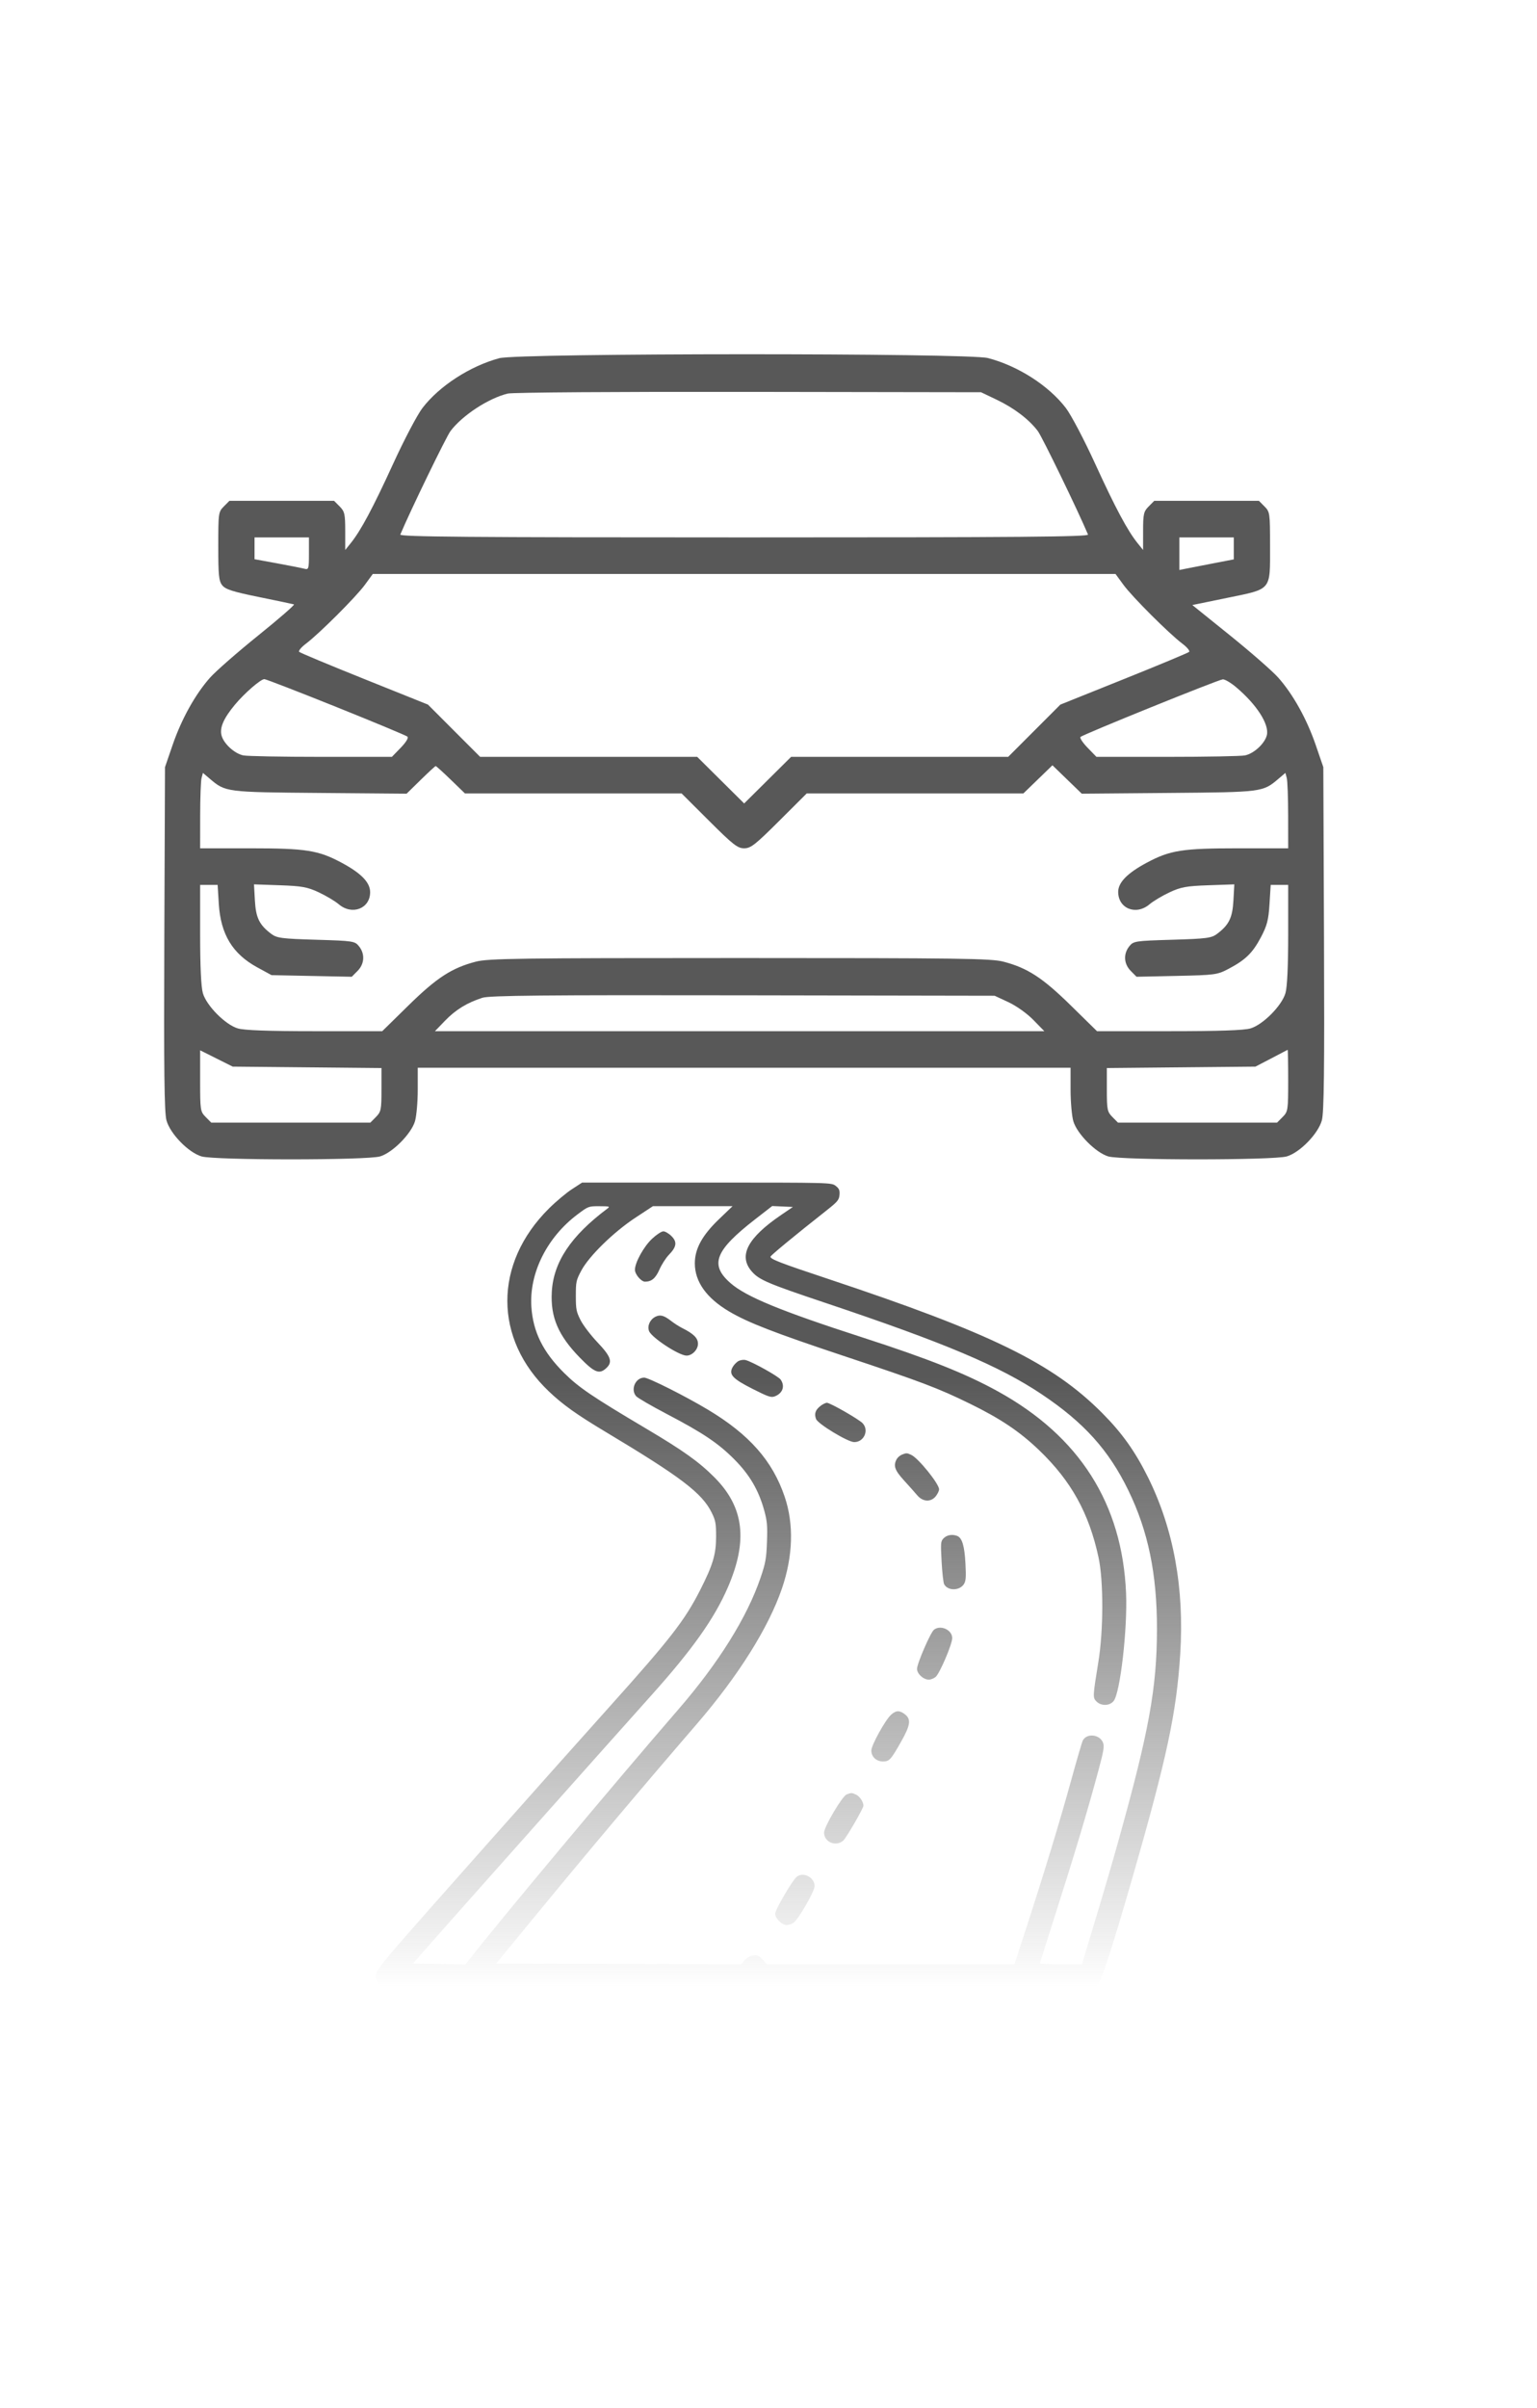
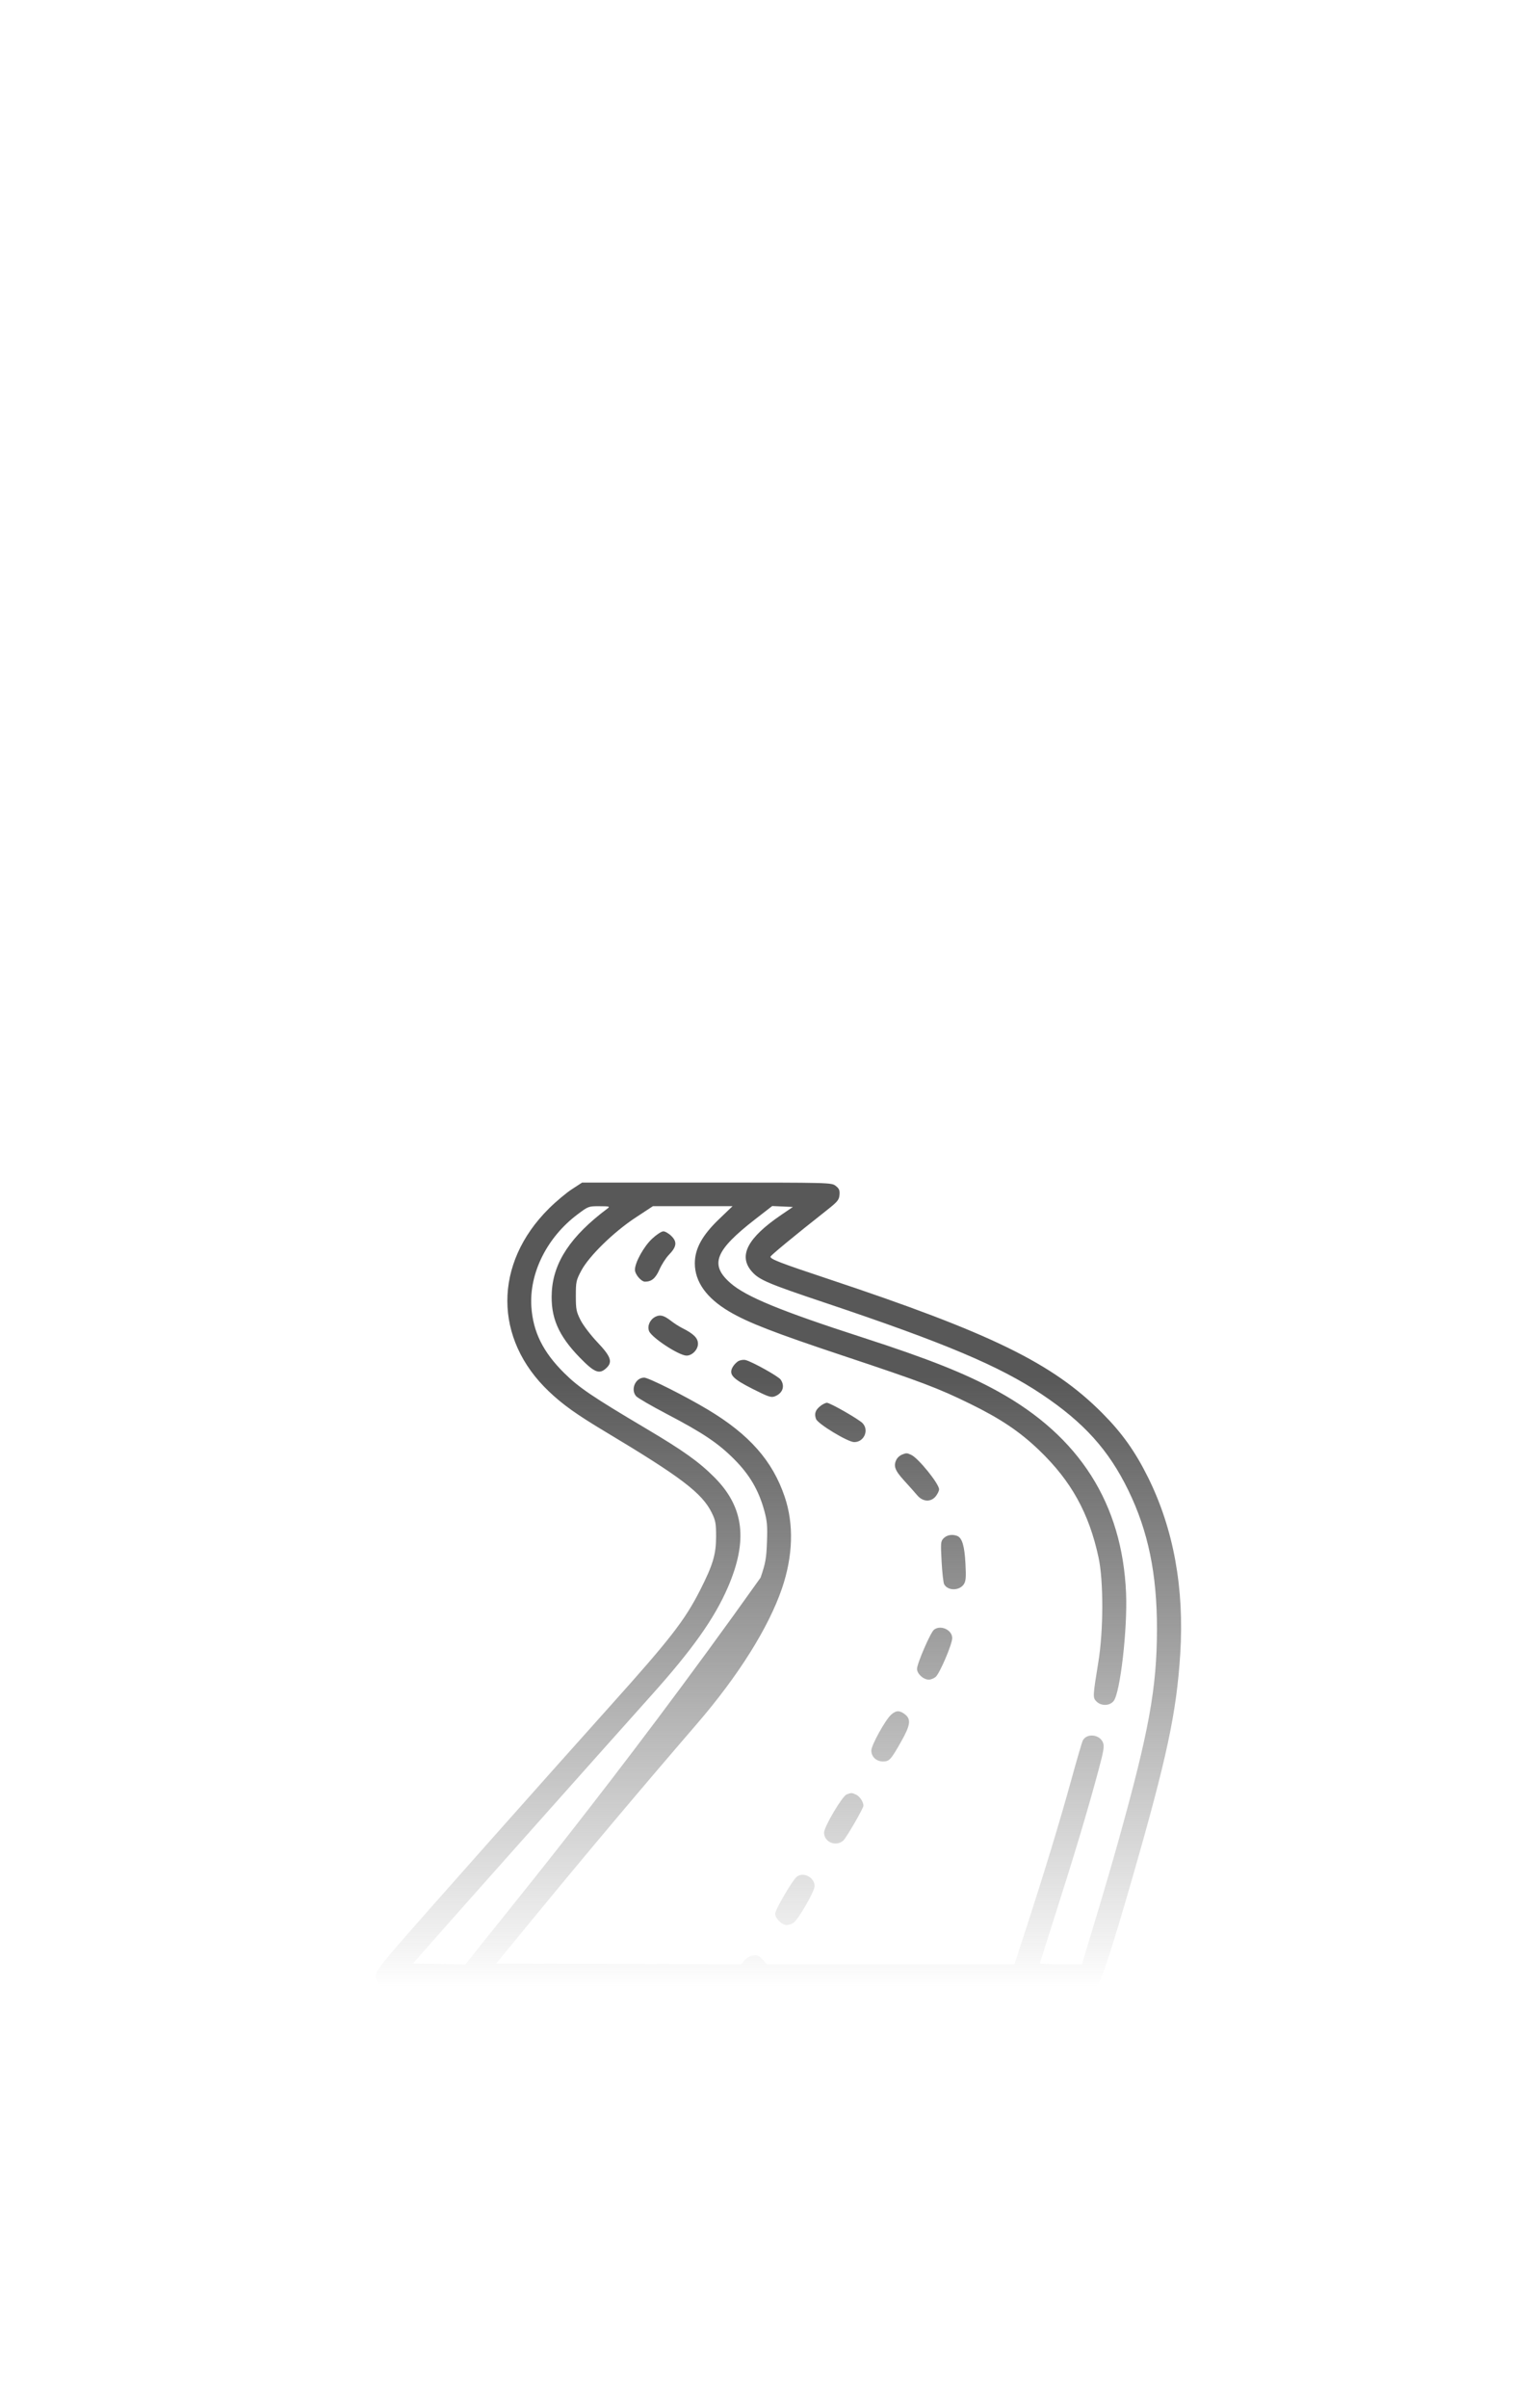
<svg xmlns="http://www.w3.org/2000/svg" width="221" height="346" viewBox="0 0 221 346" fill="none">
-   <path fill-rule="evenodd" clip-rule="evenodd" d="M71.799 51.467C67.59 52.599 63.164 55.464 60.745 58.624C59.99 59.61 58.108 63.189 56.526 66.645C53.632 72.969 51.876 76.254 50.434 78.04L49.639 79.025L49.638 76.3C49.636 73.847 49.556 73.495 48.836 72.769L48.036 71.963H40.51H32.984L32.184 72.769C31.406 73.553 31.384 73.711 31.384 78.481C31.384 82.7 31.465 83.488 31.965 84.111C32.43 84.689 33.493 85.027 37.261 85.792C39.855 86.319 42.107 86.792 42.266 86.844C42.426 86.896 40.12 88.9 37.144 91.298C34.166 93.695 31.05 96.42 30.217 97.353C28.092 99.735 26.105 103.301 24.821 107.037L23.724 110.23L23.627 134.865C23.553 153.734 23.625 159.846 23.935 160.978C24.462 162.9 27.087 165.6 28.977 166.162C30.86 166.723 52.767 166.723 54.65 166.162C56.44 165.629 59.14 162.908 59.669 161.104C59.887 160.36 60.066 158.328 60.066 156.588V153.423H107H153.934V156.588C153.934 158.328 154.113 160.36 154.331 161.104C154.86 162.908 157.56 165.629 159.35 166.162C161.233 166.723 183.141 166.723 185.023 166.162C186.913 165.6 189.538 162.9 190.065 160.978C190.375 159.846 190.447 153.734 190.373 134.865L190.276 110.23L189.179 107.037C187.895 103.301 185.908 99.735 183.783 97.353C182.95 96.42 179.833 93.695 176.855 91.296L171.441 86.936L176.426 85.912C182.916 84.579 182.617 84.939 182.617 78.481C182.617 73.711 182.594 73.553 181.816 72.769L181.017 71.963H173.49H165.964L165.165 72.769C164.444 73.495 164.364 73.847 164.363 76.3L164.361 79.025L163.566 78.04C162.125 76.254 160.369 72.969 157.474 66.645C155.893 63.189 154.01 59.61 153.255 58.624C150.79 55.404 146.364 52.568 142.051 51.447C139.204 50.706 74.559 50.724 71.799 51.467ZM143.323 57.441C145.818 58.632 147.953 60.257 149.221 61.932C149.841 62.751 155.049 73.484 156.44 76.808C156.577 77.135 146.564 77.219 107 77.219C67.436 77.219 57.423 77.135 57.56 76.808C58.951 73.484 64.159 62.751 64.78 61.932C66.491 59.671 70.249 57.216 73.02 56.549C73.708 56.384 88.876 56.278 107.652 56.308L141.06 56.361L143.323 57.441ZM44.421 79.556C44.421 81.777 44.386 81.884 43.729 81.711C43.349 81.611 41.589 81.264 39.818 80.94L36.599 80.351V78.785V77.219H40.51H44.421V79.556ZM177.402 78.797V80.376L174.387 80.957C172.729 81.277 170.968 81.62 170.476 81.719L169.579 81.899V79.559V77.219H173.49H177.402V78.797ZM161.538 84.034C162.809 85.771 168.085 91.038 170.002 92.483C170.682 92.995 171.122 93.528 170.979 93.666C170.837 93.805 166.613 95.566 161.594 97.579L152.468 101.24L148.715 104.996L144.962 108.751H129.356H113.75L110.375 112.099L107 115.446L103.625 112.099L100.25 108.751H84.644H69.039L65.285 104.996L61.532 101.24L52.406 97.579C47.387 95.566 43.163 93.805 43.021 93.666C42.878 93.528 43.318 92.995 43.998 92.483C45.915 91.038 51.191 85.771 52.462 84.034L53.602 82.474H107H160.398L161.538 84.034ZM48.332 101.573C53.8 103.768 58.413 105.69 58.583 105.844C58.771 106.014 58.39 106.644 57.621 107.438L56.348 108.751H46.188C40.6 108.751 35.565 108.658 34.998 108.544C33.713 108.285 32.145 106.843 31.847 105.646C31.573 104.544 32.16 103.206 33.771 101.265C35.147 99.606 37.478 97.584 38.015 97.583C38.222 97.583 42.865 99.378 48.332 101.573ZM177.711 98.719C180.702 101.237 182.538 104.101 182.153 105.646C181.855 106.843 180.287 108.285 179.002 108.544C178.436 108.658 173.4 108.751 167.812 108.751H157.652L156.385 107.444C155.688 106.724 155.226 106.026 155.359 105.892C155.721 105.528 175.197 97.649 175.823 97.614C176.119 97.597 176.969 98.095 177.711 98.719ZM64.817 112.036L66.854 114.007H82.43H98.005L101.961 117.949C105.419 121.394 106.054 121.89 107 121.89C107.946 121.89 108.581 121.394 112.039 117.949L115.995 114.007H131.571H147.146L149.237 111.984L151.327 109.961L153.436 112.002L155.545 114.043L168.021 113.937C181.572 113.822 181.559 113.824 183.844 111.887L184.823 111.056L185.019 111.792C185.127 112.197 185.217 114.635 185.219 117.21L185.224 121.89H178.019C169.992 121.89 168.234 122.168 164.877 123.965C162.101 125.452 160.779 126.801 160.779 128.149C160.779 130.558 163.351 131.576 165.289 129.933C165.825 129.478 167.119 128.706 168.165 128.217C169.799 127.454 170.593 127.31 173.774 127.2L177.479 127.072L177.349 129.398C177.21 131.882 176.713 132.894 174.996 134.187C174.194 134.791 173.495 134.882 168.549 135.029C163.206 135.187 162.978 135.222 162.379 135.969C161.501 137.063 161.586 138.5 162.588 139.51L163.42 140.348L169.188 140.224C174.684 140.107 175.036 140.059 176.622 139.225C179.078 137.934 180.104 136.936 181.297 134.681C182.186 133.001 182.396 132.189 182.538 129.901L182.709 127.146H183.966H185.224V134.252C185.224 138.871 185.085 141.831 184.828 142.71C184.299 144.514 181.599 147.235 179.808 147.768C178.878 148.045 175.287 148.168 168.101 148.168H157.736L153.961 144.466C149.9 140.483 147.733 139.076 144.273 138.177C142.504 137.717 138.067 137.657 106.348 137.657C74.63 137.657 70.192 137.717 68.424 138.177C64.963 139.076 62.796 140.483 58.735 144.466L54.961 148.168H45.247C38.573 148.168 35.114 148.043 34.192 147.768C32.401 147.235 29.701 144.514 29.172 142.71C28.915 141.831 28.776 138.871 28.776 134.252V127.146H30.034H31.292L31.46 129.868C31.731 134.25 33.431 137.055 36.989 138.996L39.043 140.115L44.812 140.232L50.58 140.348L51.412 139.51C52.414 138.5 52.499 137.063 51.621 135.969C51.022 135.222 50.794 135.187 45.451 135.029C40.505 134.882 39.806 134.791 39.004 134.187C37.288 132.894 36.791 131.882 36.651 129.398L36.521 127.072L40.227 127.2C43.408 127.31 44.201 127.454 45.835 128.217C46.881 128.706 48.176 129.478 48.712 129.933C50.628 131.557 53.221 130.558 53.221 128.195C53.221 126.797 51.938 125.473 49.123 123.965C45.766 122.168 44.008 121.89 35.981 121.89H28.776L28.781 117.21C28.783 114.635 28.873 112.197 28.981 111.792L29.177 111.056L30.157 111.887C32.441 113.824 32.428 113.822 45.983 113.937L58.464 114.043L60.487 112.06C61.6 110.97 62.571 110.075 62.645 110.072C62.72 110.068 63.697 110.952 64.817 112.036ZM145.007 144.004C146.148 144.535 147.675 145.623 148.58 146.55L150.162 148.168H106.35H62.538L63.991 146.662C65.51 145.088 67.158 144.077 69.355 143.37C70.385 143.038 78.243 142.963 106.837 143.013L143.016 143.076L145.007 144.004ZM44.155 153.361L54.851 153.464V156.579C54.851 159.448 54.788 159.757 54.051 160.5L53.251 161.306H41.813H30.376L29.576 160.5C28.806 159.725 28.776 159.527 28.776 155.305V150.915L31.117 152.087L33.459 153.259L44.155 153.361ZM185.224 155.245C185.224 159.531 185.195 159.724 184.424 160.5L183.624 161.306H172.187H160.749L159.95 160.5C159.213 159.757 159.149 159.448 159.149 156.579V153.464L169.833 153.361L180.516 153.259L182.788 152.077C184.038 151.427 185.098 150.873 185.143 150.845C185.187 150.818 185.224 152.797 185.224 155.245Z" fill="#585858" />
  <g clip-path="url(#clip0_1514_11477)">
-     <path fill-rule="evenodd" clip-rule="evenodd" d="M82.229 170.876C81.42 171.401 79.935 172.647 78.93 173.645C70.95 181.56 70.957 192.384 78.948 199.955C80.938 201.841 82.92 203.254 86.989 205.691C97.958 212.259 100.948 214.532 102.343 217.366C102.888 218.474 102.965 218.892 102.965 220.776C102.964 223.342 102.51 224.863 100.652 228.513C98.455 232.829 96.362 235.521 87.714 245.152C78.982 254.875 60.426 275.763 57.364 279.315C54.02 283.193 53.76 283.617 54.146 284.546C54.297 284.911 54.605 285.307 54.828 285.427C55.086 285.564 74.046 285.644 106.309 285.644L157.382 285.644L157.857 285.135C158.399 284.555 159.999 279.621 162.788 269.936C167.787 252.572 169.167 246.123 169.704 237.633C170.299 228.211 168.743 219.681 165.081 212.3C163.222 208.551 161.33 205.895 158.481 203.035C151.346 195.872 142.534 191.566 118.991 183.735C112.195 181.475 110.782 180.931 110.782 180.574C110.782 180.405 114.233 177.559 118.826 173.939C120.427 172.678 120.647 172.414 120.708 171.693C120.764 171.031 120.662 170.786 120.168 170.399C119.559 169.921 119.539 169.921 101.629 169.921L83.7 169.921L82.229 170.876ZM87.329 173.664C82.084 177.587 79.574 181.349 79.34 185.643C79.142 189.256 80.264 191.883 83.364 195.066C85.473 197.231 86.174 197.511 87.173 196.583C88.121 195.702 87.859 194.931 85.913 192.879C84.928 191.84 83.859 190.438 83.477 189.685C82.865 188.474 82.798 188.13 82.797 186.194C82.797 184.182 82.846 183.955 83.578 182.578C84.694 180.478 88.232 177.024 91.399 174.943L93.884 173.311L99.608 173.311L105.333 173.311L103.413 175.15C100.963 177.496 99.904 179.425 99.908 181.535C99.912 184.169 101.581 186.509 104.827 188.433C107.524 190.031 111.333 191.509 121.319 194.832C132.518 198.559 134.903 199.461 139.447 201.686C143.88 203.856 146.622 205.697 149.419 208.38C154.03 212.805 156.577 217.4 157.956 223.785C158.679 227.131 158.671 234.226 157.938 238.744C157.116 243.814 157.111 243.932 157.662 244.482C158.345 245.163 159.565 245.125 160.133 244.404C161.078 243.206 162.13 234.043 161.913 228.913C161.367 216.051 155.22 206.386 143.466 199.911C138.848 197.366 133.537 195.253 124.038 192.181C112.217 188.359 107.258 186.318 105.023 184.356C102.009 181.71 102.795 179.688 108.584 175.192L111.032 173.291L112.52 173.357L114.008 173.424L112.345 174.554C107.462 177.872 106.122 180.452 108.11 182.71C109.164 183.907 110.399 184.432 118.706 187.216C135.848 192.961 143.712 196.279 149.757 200.319C155.843 204.386 159.41 208.337 162.24 214.144C165.093 220.001 166.369 226.186 166.357 234.111C166.344 242.574 165.196 248.85 160.768 264.664C159.944 267.607 158.594 272.235 157.767 274.948C156.941 277.661 156.109 280.415 155.92 281.067L155.574 282.254L152.552 282.254C150.89 282.254 149.531 282.193 149.531 282.12C149.531 282.046 150.594 278.664 151.894 274.604C154.454 266.61 156.445 259.957 157.916 254.479C158.71 251.523 158.811 250.907 158.59 250.373C158.097 249.187 156.256 249.008 155.691 250.091C155.574 250.315 154.807 252.939 153.986 255.922C152.394 261.704 150.158 269.047 147.497 277.225L145.861 282.254L128.073 282.254L110.284 282.254L109.623 281.548C109.062 280.949 108.852 280.864 108.23 280.983C107.826 281.061 107.288 281.379 107.034 281.69L106.571 282.256L88.955 282.199L71.34 282.141L76.258 276.151C84.172 266.513 91.927 257.3 100.208 247.697C106.16 240.795 110.506 233.878 112.437 228.234C114.024 223.593 114.162 219.008 112.832 215.076C111.08 209.894 107.751 206.122 101.767 202.537C98.52 200.592 93.254 197.948 92.628 197.948C91.371 197.948 90.628 199.652 91.465 200.613C91.683 200.863 93.646 202.003 95.827 203.146C101.094 205.905 103.257 207.355 105.577 209.683C107.786 211.901 109.084 214.116 109.89 217.047C110.305 218.554 110.365 219.252 110.28 221.554C110.193 223.934 110.077 224.584 109.363 226.684C107.423 232.391 103.318 238.958 97.478 245.692C88.433 256.124 71.347 276.556 67.502 281.538L66.935 282.272L63.157 282.206L59.378 282.141L62.356 278.75C65.479 275.195 87.896 250.018 93.649 243.604C99.571 237.003 102.723 232.554 104.667 228.057C107.567 221.347 106.978 216.543 102.731 212.281C100.504 210.045 98.252 208.44 92.881 205.257C85.149 200.674 83.209 199.358 81.106 197.269C78.067 194.251 76.639 191.362 76.404 187.758C76.088 182.921 78.653 177.787 83.031 174.498C84.59 173.326 84.63 173.311 86.196 173.318C87.657 173.325 87.747 173.352 87.329 173.664ZM93.772 177.981C92.572 179.1 91.295 181.405 91.295 182.451C91.295 183.099 92.194 184.16 92.743 184.16C93.686 184.16 94.26 183.678 94.819 182.414C95.136 181.696 95.741 180.753 96.163 180.318C97.293 179.151 97.392 178.454 96.547 177.611C96.17 177.235 95.645 176.927 95.381 176.927C95.117 176.927 94.393 177.401 93.772 177.981ZM94.24 189.201C93.456 189.594 93.043 190.516 93.323 191.25C93.684 192.198 97.632 194.783 98.717 194.783C99.529 194.783 100.359 193.924 100.359 193.083C100.359 192.267 99.736 191.645 98.093 190.824C97.656 190.605 96.943 190.149 96.507 189.81C95.465 189 94.929 188.856 94.24 189.201ZM106.221 195.546C105.933 195.69 105.541 196.085 105.351 196.425C104.753 197.491 105.306 198.096 108.238 199.578C110.445 200.694 110.875 200.839 111.392 200.643C112.542 200.207 112.908 199.172 112.247 198.23C111.917 197.761 108.305 195.74 107.241 195.43C106.968 195.351 106.51 195.403 106.221 195.546ZM117.964 202.022C117.236 202.593 117.052 203.145 117.338 203.896C117.609 204.607 121.913 207.209 122.823 207.212C124.22 207.217 124.981 205.541 124.048 204.513C123.537 203.95 119.371 201.564 118.899 201.564C118.706 201.564 118.285 201.77 117.964 202.022ZM129.661 209.024C129.389 209.134 129.058 209.426 128.925 209.673C128.423 210.608 128.649 211.256 129.986 212.72C130.703 213.504 131.561 214.468 131.892 214.861C132.691 215.81 133.863 215.863 134.559 214.982C134.817 214.654 135.028 214.211 135.028 213.996C135.028 213.201 132.04 209.508 131.021 209.045C130.39 208.758 130.326 208.757 129.661 209.024ZM135.698 221.012C135.261 221.447 135.243 221.644 135.388 224.346C135.473 225.925 135.636 227.4 135.752 227.624C136.256 228.597 137.949 228.601 138.587 227.631C138.883 227.18 138.924 226.646 138.817 224.628C138.684 222.116 138.335 220.962 137.624 220.69C136.927 220.423 136.159 220.552 135.698 221.012ZM134.295 234.168C133.798 234.55 131.856 239.031 131.856 239.795C131.856 240.507 132.777 241.344 133.561 241.344C133.842 241.344 134.281 241.166 134.537 240.948C135.123 240.449 136.915 236.252 136.916 235.375C136.917 234.194 135.255 233.428 134.295 234.168ZM128.139 246.373C127.296 247.125 125.285 250.761 125.285 251.533C125.285 252.421 126.004 253.097 126.949 253.097C127.875 253.097 128.086 252.868 129.564 250.26C130.908 247.887 131.029 247.042 130.126 246.333C129.358 245.731 128.847 245.741 128.139 246.373ZM121.728 257.846C121.085 258.104 118.492 262.491 118.489 263.324C118.484 264.691 120.204 265.399 121.254 264.463C121.693 264.072 124.152 259.825 124.152 259.459C124.152 258.916 123.612 258.103 123.096 257.868C122.459 257.579 122.396 257.578 121.728 257.846ZM114.574 269.653C113.97 270.111 111.462 274.391 111.462 274.966C111.462 275.645 112.421 276.603 113.101 276.603C113.39 276.603 113.838 276.456 114.096 276.276C114.822 275.768 117.127 271.764 117.127 271.009C117.127 269.767 115.539 268.923 114.574 269.653Z" fill="url(#paint0_linear_1514_11477)" />
+     <path fill-rule="evenodd" clip-rule="evenodd" d="M82.229 170.876C81.42 171.401 79.935 172.647 78.93 173.645C70.95 181.56 70.957 192.384 78.948 199.955C80.938 201.841 82.92 203.254 86.989 205.691C97.958 212.259 100.948 214.532 102.343 217.366C102.888 218.474 102.965 218.892 102.965 220.776C102.964 223.342 102.51 224.863 100.652 228.513C98.455 232.829 96.362 235.521 87.714 245.152C78.982 254.875 60.426 275.763 57.364 279.315C54.02 283.193 53.76 283.617 54.146 284.546C54.297 284.911 54.605 285.307 54.828 285.427C55.086 285.564 74.046 285.644 106.309 285.644L157.382 285.644L157.857 285.135C158.399 284.555 159.999 279.621 162.788 269.936C167.787 252.572 169.167 246.123 169.704 237.633C170.299 228.211 168.743 219.681 165.081 212.3C163.222 208.551 161.33 205.895 158.481 203.035C151.346 195.872 142.534 191.566 118.991 183.735C112.195 181.475 110.782 180.931 110.782 180.574C110.782 180.405 114.233 177.559 118.826 173.939C120.427 172.678 120.647 172.414 120.708 171.693C120.764 171.031 120.662 170.786 120.168 170.399C119.559 169.921 119.539 169.921 101.629 169.921L83.7 169.921L82.229 170.876ZM87.329 173.664C82.084 177.587 79.574 181.349 79.34 185.643C79.142 189.256 80.264 191.883 83.364 195.066C85.473 197.231 86.174 197.511 87.173 196.583C88.121 195.702 87.859 194.931 85.913 192.879C84.928 191.84 83.859 190.438 83.477 189.685C82.865 188.474 82.798 188.13 82.797 186.194C82.797 184.182 82.846 183.955 83.578 182.578C84.694 180.478 88.232 177.024 91.399 174.943L93.884 173.311L99.608 173.311L105.333 173.311L103.413 175.15C100.963 177.496 99.904 179.425 99.908 181.535C99.912 184.169 101.581 186.509 104.827 188.433C107.524 190.031 111.333 191.509 121.319 194.832C132.518 198.559 134.903 199.461 139.447 201.686C143.88 203.856 146.622 205.697 149.419 208.38C154.03 212.805 156.577 217.4 157.956 223.785C158.679 227.131 158.671 234.226 157.938 238.744C157.116 243.814 157.111 243.932 157.662 244.482C158.345 245.163 159.565 245.125 160.133 244.404C161.078 243.206 162.13 234.043 161.913 228.913C161.367 216.051 155.22 206.386 143.466 199.911C138.848 197.366 133.537 195.253 124.038 192.181C112.217 188.359 107.258 186.318 105.023 184.356C102.009 181.71 102.795 179.688 108.584 175.192L111.032 173.291L112.52 173.357L114.008 173.424L112.345 174.554C107.462 177.872 106.122 180.452 108.11 182.71C109.164 183.907 110.399 184.432 118.706 187.216C135.848 192.961 143.712 196.279 149.757 200.319C155.843 204.386 159.41 208.337 162.24 214.144C165.093 220.001 166.369 226.186 166.357 234.111C166.344 242.574 165.196 248.85 160.768 264.664C159.944 267.607 158.594 272.235 157.767 274.948C156.941 277.661 156.109 280.415 155.92 281.067L155.574 282.254L152.552 282.254C150.89 282.254 149.531 282.193 149.531 282.12C149.531 282.046 150.594 278.664 151.894 274.604C154.454 266.61 156.445 259.957 157.916 254.479C158.71 251.523 158.811 250.907 158.59 250.373C158.097 249.187 156.256 249.008 155.691 250.091C155.574 250.315 154.807 252.939 153.986 255.922C152.394 261.704 150.158 269.047 147.497 277.225L145.861 282.254L128.073 282.254L110.284 282.254L109.623 281.548C109.062 280.949 108.852 280.864 108.23 280.983C107.826 281.061 107.288 281.379 107.034 281.69L106.571 282.256L88.955 282.199L71.34 282.141L76.258 276.151C84.172 266.513 91.927 257.3 100.208 247.697C106.16 240.795 110.506 233.878 112.437 228.234C114.024 223.593 114.162 219.008 112.832 215.076C111.08 209.894 107.751 206.122 101.767 202.537C98.52 200.592 93.254 197.948 92.628 197.948C91.371 197.948 90.628 199.652 91.465 200.613C91.683 200.863 93.646 202.003 95.827 203.146C101.094 205.905 103.257 207.355 105.577 209.683C107.786 211.901 109.084 214.116 109.89 217.047C110.305 218.554 110.365 219.252 110.28 221.554C110.193 223.934 110.077 224.584 109.363 226.684C88.433 256.124 71.347 276.556 67.502 281.538L66.935 282.272L63.157 282.206L59.378 282.141L62.356 278.75C65.479 275.195 87.896 250.018 93.649 243.604C99.571 237.003 102.723 232.554 104.667 228.057C107.567 221.347 106.978 216.543 102.731 212.281C100.504 210.045 98.252 208.44 92.881 205.257C85.149 200.674 83.209 199.358 81.106 197.269C78.067 194.251 76.639 191.362 76.404 187.758C76.088 182.921 78.653 177.787 83.031 174.498C84.59 173.326 84.63 173.311 86.196 173.318C87.657 173.325 87.747 173.352 87.329 173.664ZM93.772 177.981C92.572 179.1 91.295 181.405 91.295 182.451C91.295 183.099 92.194 184.16 92.743 184.16C93.686 184.16 94.26 183.678 94.819 182.414C95.136 181.696 95.741 180.753 96.163 180.318C97.293 179.151 97.392 178.454 96.547 177.611C96.17 177.235 95.645 176.927 95.381 176.927C95.117 176.927 94.393 177.401 93.772 177.981ZM94.24 189.201C93.456 189.594 93.043 190.516 93.323 191.25C93.684 192.198 97.632 194.783 98.717 194.783C99.529 194.783 100.359 193.924 100.359 193.083C100.359 192.267 99.736 191.645 98.093 190.824C97.656 190.605 96.943 190.149 96.507 189.81C95.465 189 94.929 188.856 94.24 189.201ZM106.221 195.546C105.933 195.69 105.541 196.085 105.351 196.425C104.753 197.491 105.306 198.096 108.238 199.578C110.445 200.694 110.875 200.839 111.392 200.643C112.542 200.207 112.908 199.172 112.247 198.23C111.917 197.761 108.305 195.74 107.241 195.43C106.968 195.351 106.51 195.403 106.221 195.546ZM117.964 202.022C117.236 202.593 117.052 203.145 117.338 203.896C117.609 204.607 121.913 207.209 122.823 207.212C124.22 207.217 124.981 205.541 124.048 204.513C123.537 203.95 119.371 201.564 118.899 201.564C118.706 201.564 118.285 201.77 117.964 202.022ZM129.661 209.024C129.389 209.134 129.058 209.426 128.925 209.673C128.423 210.608 128.649 211.256 129.986 212.72C130.703 213.504 131.561 214.468 131.892 214.861C132.691 215.81 133.863 215.863 134.559 214.982C134.817 214.654 135.028 214.211 135.028 213.996C135.028 213.201 132.04 209.508 131.021 209.045C130.39 208.758 130.326 208.757 129.661 209.024ZM135.698 221.012C135.261 221.447 135.243 221.644 135.388 224.346C135.473 225.925 135.636 227.4 135.752 227.624C136.256 228.597 137.949 228.601 138.587 227.631C138.883 227.18 138.924 226.646 138.817 224.628C138.684 222.116 138.335 220.962 137.624 220.69C136.927 220.423 136.159 220.552 135.698 221.012ZM134.295 234.168C133.798 234.55 131.856 239.031 131.856 239.795C131.856 240.507 132.777 241.344 133.561 241.344C133.842 241.344 134.281 241.166 134.537 240.948C135.123 240.449 136.915 236.252 136.916 235.375C136.917 234.194 135.255 233.428 134.295 234.168ZM128.139 246.373C127.296 247.125 125.285 250.761 125.285 251.533C125.285 252.421 126.004 253.097 126.949 253.097C127.875 253.097 128.086 252.868 129.564 250.26C130.908 247.887 131.029 247.042 130.126 246.333C129.358 245.731 128.847 245.741 128.139 246.373ZM121.728 257.846C121.085 258.104 118.492 262.491 118.489 263.324C118.484 264.691 120.204 265.399 121.254 264.463C121.693 264.072 124.152 259.825 124.152 259.459C124.152 258.916 123.612 258.103 123.096 257.868C122.459 257.579 122.396 257.578 121.728 257.846ZM114.574 269.653C113.97 270.111 111.462 274.391 111.462 274.966C111.462 275.645 112.421 276.603 113.101 276.603C113.39 276.603 113.838 276.456 114.096 276.276C114.822 275.768 117.127 271.764 117.127 271.009C117.127 269.767 115.539 268.923 114.574 269.653Z" fill="url(#paint0_linear_1514_11477)" />
  </g>
  <defs>
    <linearGradient id="paint0_linear_1514_11477" x1="111.919" y1="169.921" x2="111.919" y2="285.644" gradientUnits="userSpaceOnUse">
      <stop offset="0.242" stop-color="#585858" />
      <stop offset="1" stop-color="#585858" stop-opacity="0" />
    </linearGradient>
    <clipPath id="clip0_1514_11477">
      <rect width="236" height="130" fill="white" transform="translate(46 346) rotate(-90)" />
    </clipPath>
  </defs>
</svg>